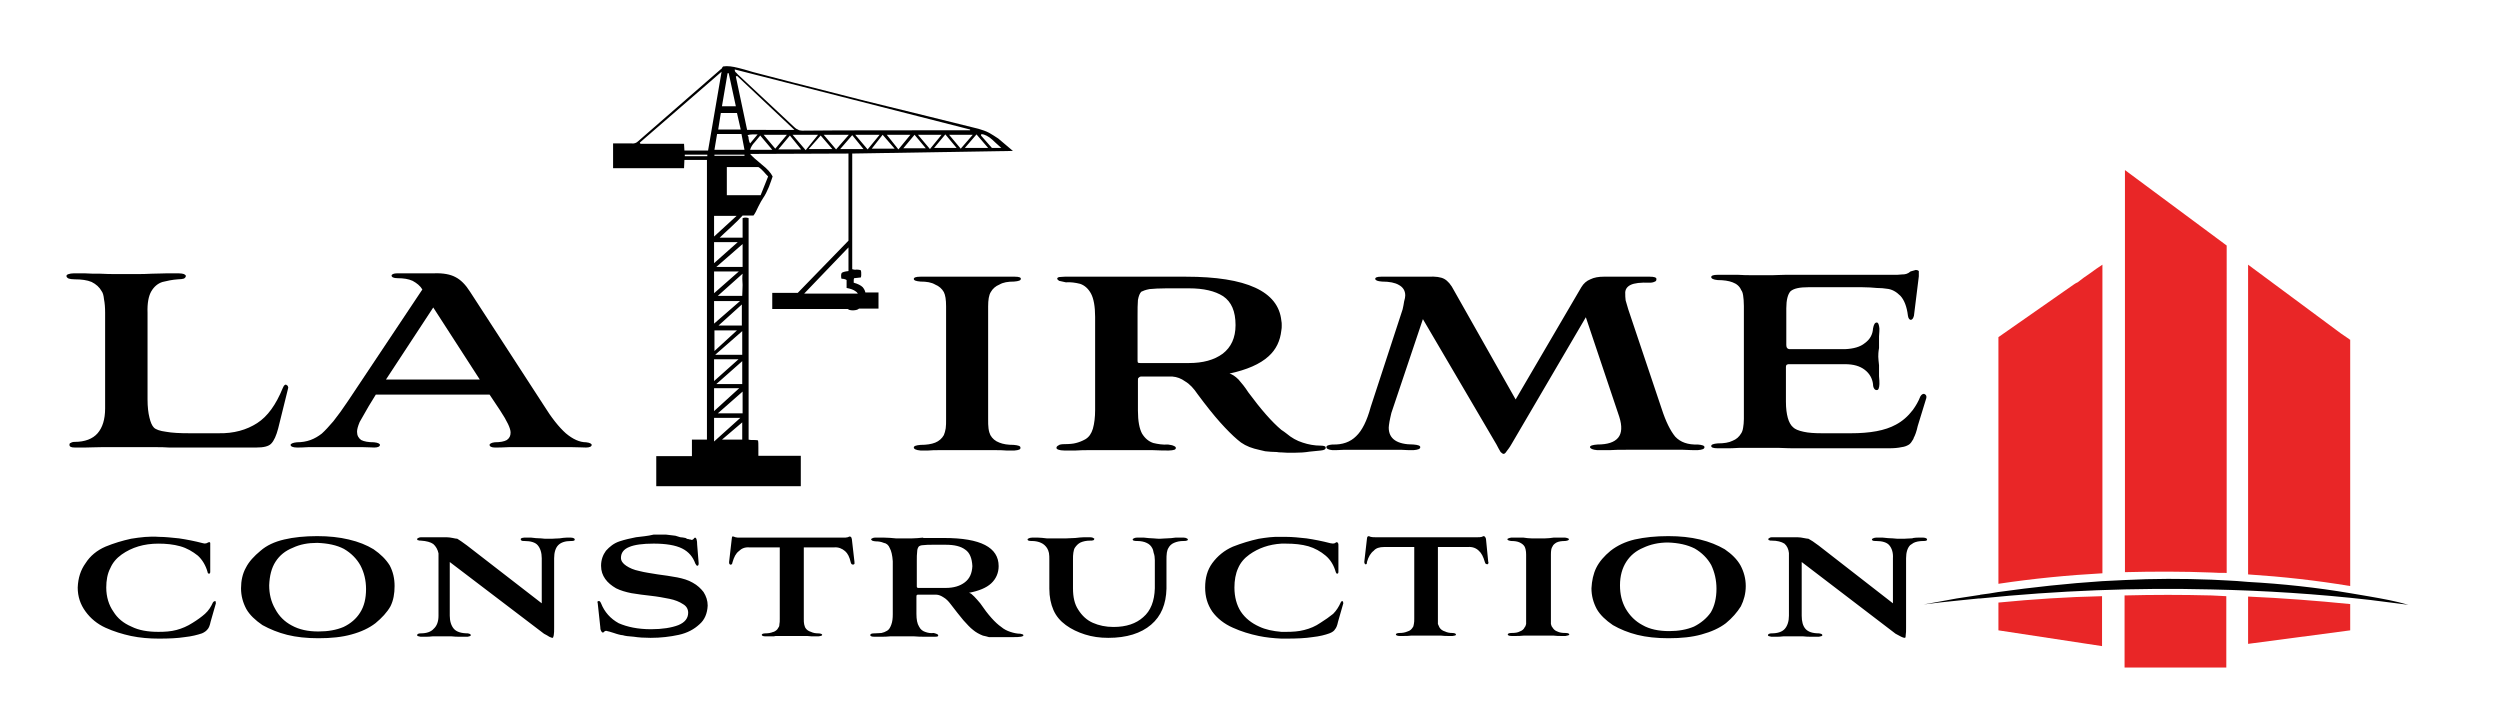
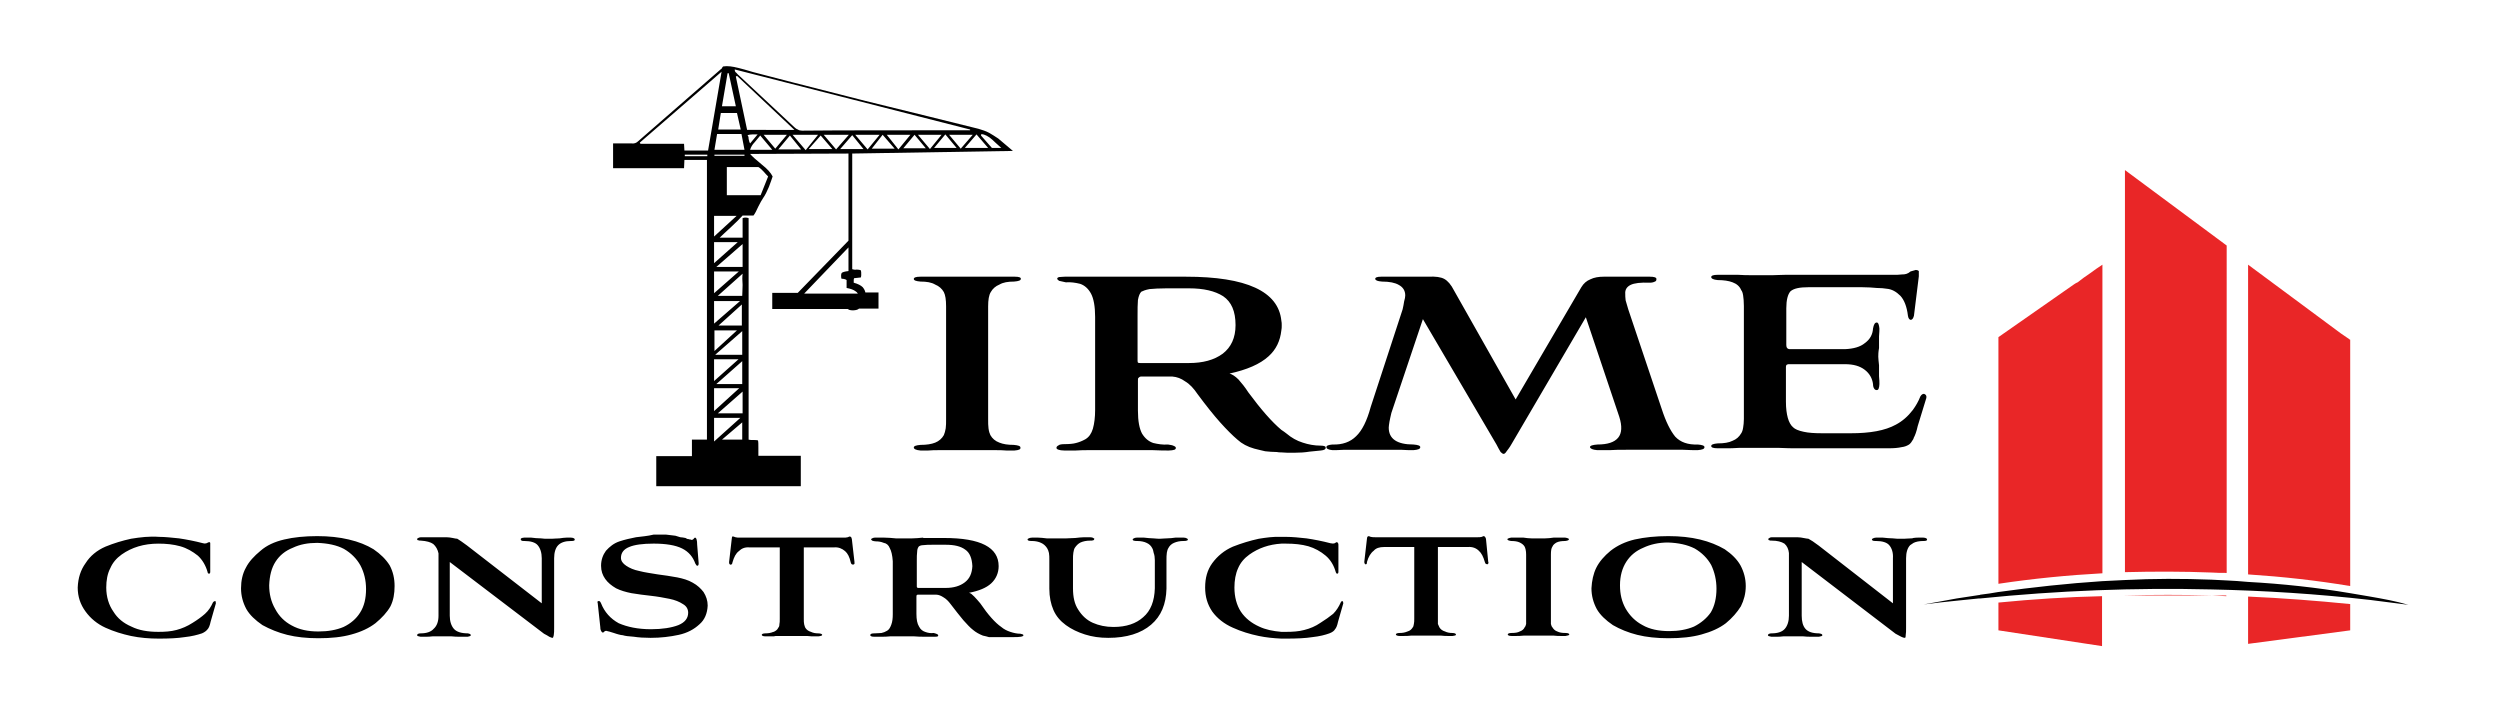
<svg xmlns="http://www.w3.org/2000/svg" version="1.1" id="Capa_1" x="0px" y="0px" viewBox="0 0 665.9 193.5" style="enable-background:new 0 0 665.9 193.5;" xml:space="preserve">
  <style type="text/css">
	.st0{fill:#E92627;}
</style>
  <path d="M115.4,144.9c0.7,0.6,1.2,1.5,1.4,2.5V164c0,1.5-0.4,2.7-1.3,3.5c-0.7,0.8-1.9,1.2-3.4,1.2c-0.7,0-1,0.2-1,0.5  c0,0.2,0.3,0.3,0.9,0.4c0.3,0,0.8,0,1.3,0c0.6,0,1.2,0,1.9-0.1h3.1c0.6,0,1.2,0,2,0c0.7,0.1,1.5,0.1,2.3,0.1c0.8,0,1.5,0,2,0  c0.5-0.1,0.8-0.2,0.8-0.4c0-0.3-0.3-0.4-0.8-0.5c-1.7,0-3-0.4-3.7-1.2c-0.7-0.8-1.1-2-1.1-3.5v-14.3l25.1,19.1  c0.6,0.3,1.1,0.6,1.4,0.8c0.4,0.2,0.7,0.3,0.9,0.3c0.1,0,0.2-0.2,0.3-0.7c0.1-0.5,0.1-1.2,0.1-2.1v-18.4c0-1.6,0.4-2.8,1.1-3.5  c0.7-0.7,1.8-1.1,3.4-1.1c0.4,0,0.6,0,0.8-0.1c0.1,0,0.2-0.2,0.2-0.4c0,0-0.1-0.1-0.2-0.2c-0.2-0.1-0.4-0.2-0.8-0.2  c-0.3,0-0.7,0-1.2,0c-0.5,0-1.2,0.1-1.9,0.2c-0.8,0-1.5,0.1-2,0.1s-0.9,0-1.3,0c-0.4,0-0.9,0-1.6-0.1c-0.9,0-1.8-0.1-2.6-0.2  c-0.9,0-1.6,0-1.9,0c-0.3,0-0.6,0.1-0.8,0.2c-0.1,0.1-0.1,0.2-0.1,0.2c0,0.2,0.1,0.4,0.3,0.4c0.1,0.1,0.3,0.1,0.7,0.1  c1.7,0,2.9,0.4,3.5,1.1c0.7,0.8,1.1,2,1.1,3.5v12l-19.9-15.4c-1.2-0.9-2.1-1.5-2.6-1.8c-0.3,0-0.7-0.1-1.2-0.2  c-0.5-0.1-1.1-0.2-1.7-0.2h-6.8c-0.3,0-0.5,0.1-0.7,0.2l-0.3,0.2c0,0.3,0.1,0.4,0.3,0.4c0.2,0.1,0.4,0.1,0.7,0.1  C113.6,144.1,114.7,144.4,115.4,144.9 M195,143c0,0.1-0.1,0.3-0.1,0.6l-0.7,6.1c0,0.2,0,0.4,0.1,0.5c0.1,0.1,0.1,0.2,0.2,0.2  c0.2,0,0.3,0,0.4-0.1c0.1-0.1,0.2-0.3,0.2-0.5c0.4-1.4,0.9-2.4,1.7-3c0.7-0.7,1.6-1.1,2.8-1h8.1v19c0,0.6,0,1.1-0.1,1.5  c0,0.4-0.1,0.7-0.3,0.9c-0.2,0.5-0.6,0.8-1.2,1.1c0,0-0.1,0-0.1,0c-0.7,0.3-1.4,0.4-2.1,0.4c-0.7,0-1,0.2-1,0.4c0,0.2,0.3,0.4,1,0.4  c0.3,0,0.6,0,1.1,0c0.3,0,0.7,0,1.1,0c0.3-0.1,0.6-0.1,0.9-0.1h8c0.8,0.1,1.4,0.1,1.8,0.1c0.5,0,0.9,0,1.2,0c0.7-0.1,1-0.2,1-0.4  c0-0.2-0.4-0.4-1.1-0.4c-0.6,0-1.3-0.1-1.9-0.4c-0.7-0.2-1.2-0.6-1.5-1.1c-0.1-0.2-0.2-0.5-0.3-0.9c-0.1-0.4-0.1-0.9-0.1-1.5v-19  h8.1c1.1-0.1,2.1,0.3,2.9,1c0.7,0.6,1.2,1.6,1.5,3c0.1,0.2,0.1,0.4,0.3,0.5c0.1,0,0.2,0.1,0.3,0.1c0.1,0,0.3-0.1,0.4-0.2  c0-0.1,0-0.3,0-0.5l-0.7-6.1c-0.1-0.3-0.1-0.5-0.3-0.6c-0.1-0.1-0.2-0.1-0.3-0.1c-0.1,0-0.2,0.1-0.5,0.2c-0.4,0.1-0.7,0.1-1.1,0.1  H197c-0.4,0-0.7,0-1.1-0.1c-0.3-0.1-0.5-0.2-0.6-0.2C195.2,142.8,195.1,142.9,195,143 M169.4,143.1c-1.5,0.3-2.9,0.6-4.4,1.1  c-1.5,0.5-2.6,1.4-3.6,2.5c-0.8,1.1-1.3,2.4-1.3,4c0,1.4,0.4,2.5,1.1,3.5c0.7,1,1.7,1.8,2.9,2.5c1.2,0.6,2.6,1,4.1,1.3  c1.7,0.3,3.5,0.5,5.2,0.7c1.8,0.2,3.4,0.5,4.9,0.8c1.5,0.3,2.7,0.8,3.6,1.4c0.9,0.5,1.4,1.3,1.4,2.3c0,1.5-0.9,2.6-2.6,3.3  c-1.8,0.7-4.3,1.1-7.3,1.1c-3.5,0-6.3-0.6-8.6-1.6c-2.2-1.2-3.8-3-4.7-5.3c-0.1-0.2-0.2-0.4-0.3-0.5l-0.2-0.1c-0.2,0-0.4,0-0.4,0.1  c-0.1,0.1-0.1,0.2,0,0.4l0.7,6.5c0,0.5,0.1,0.8,0.3,1.1c0.1,0.2,0.3,0.3,0.4,0.3c0.1,0,0.2-0.1,0.4-0.3c0.2-0.2,0.5-0.2,0.8-0.1  c0,0,0.1,0.1,0.4,0.1c0.3,0.1,0.7,0.2,1.3,0.4c0.5,0.2,1,0.3,1.3,0.4c0.4,0.1,0.8,0.2,1.1,0.2c0.6,0.2,1.5,0.3,2.9,0.4  c1.3,0.2,2.8,0.3,4.5,0.3c2.7,0,5.2-0.3,7.5-0.8c2.3-0.5,4.1-1.5,5.5-2.8c1.4-1.2,2.1-2.9,2.2-5c0-1.3-0.4-2.5-1.1-3.6  c-0.7-0.9-1.6-1.8-2.9-2.5c-1.2-0.7-2.6-1.1-4.1-1.4c-1.7-0.3-3.5-0.6-5.2-0.8c-1.7-0.3-3.4-0.5-4.9-0.9c-1.5-0.3-2.6-0.8-3.5-1.4  c-0.9-0.6-1.4-1.3-1.4-2.1c0-1.3,0.7-2.3,2.2-2.9c1.4-0.6,3.6-0.9,6.5-0.9c3.2,0,5.8,0.4,7.6,1.3c1.8,0.9,2.9,2.3,3.5,4  c0.2,0.4,0.4,0.6,0.5,0.6c0.3,0,0.4-0.2,0.4-0.7l-0.4-4.9c0-1.2-0.2-1.9-0.6-1.9c-0.1,0.1-0.3,0.2-0.4,0.4c-0.2,0.2-0.5,0.3-0.8,0.1  c-0.1,0-0.3,0-0.5-0.1c-0.3,0-0.5-0.1-0.8-0.3c-0.6-0.1-1-0.2-1.4-0.2c-0.3-0.1-0.7-0.2-1.3-0.4c-0.8-0.1-1.7-0.2-2.5-0.3  c-0.9,0-2,0-3.3,0C172.5,142.8,170.9,142.9,169.4,143.1 M75.7,143.7c-2.6,0.6-4.7,1.6-6.3,3c-1.7,1.4-3.1,2.9-3.9,4.5  c-0.9,1.6-1.3,3.5-1.3,5.5c0,2,0.5,3.8,1.4,5.5c0.9,1.6,2.4,3,4.3,4.3c2,1.1,4.2,2,6.6,2.6c2.4,0.6,5.2,0.9,8.3,0.9  c3.4,0,6.3-0.3,8.8-1c2.6-0.7,4.7-1.7,6.4-3c1.7-1.4,3.1-2.9,4-4.5c0.8-1.6,1.1-3.4,1.1-5.4s-0.4-3.8-1.3-5.5c-1-1.6-2.4-3-4.3-4.3  c-1.8-1.1-4-2-6.6-2.6c-2.5-0.6-5.3-0.9-8.4-0.9C81.2,142.8,78.2,143.1,75.7,143.7 M71.7,155.9c0.1-2.5,0.6-4.6,1.7-6.3  c1.1-1.7,2.6-2.9,4.6-3.7c1.9-0.9,4-1.3,6.5-1.3c2.8,0.1,5.2,0.6,7.1,1.6c1.9,1.1,3.4,2.6,4.4,4.4c1,1.9,1.5,4,1.5,6.3  c0,2.5-0.5,4.6-1.6,6.3c-1,1.6-2.5,2.9-4.4,3.8c-1.9,0.8-4.1,1.2-6.7,1.2c-2.8,0-5.1-0.5-7.1-1.6c-1.9-1-3.4-2.5-4.4-4.4  C72.2,160.3,71.7,158.2,71.7,155.9 M34.9,143.5c-2.3,0.5-4.6,1.2-6.8,2.1c-2.3,1-4.1,2.5-5.3,4.4c-1.3,1.8-2,3.9-2.1,6.5  c0,2.4,0.7,4.5,2.1,6.4c1.3,1.8,3.1,3.3,5.3,4.3c2.2,1,4.5,1.7,6.8,2.2c2.4,0.5,4.9,0.7,7.4,0.7c2.7,0,5-0.1,6.9-0.4  c1.9-0.2,3.4-0.6,4.6-1c0.7-0.3,1.2-0.7,1.5-1.1c0.3-0.3,0.6-1,0.8-2l1.4-4.9c0-0.3-0.1-0.5-0.1-0.6c-0.3,0-0.5,0.1-0.7,0.4  c-0.5,1.1-1.1,2.1-2.1,3c-0.9,0.8-2,1.6-3.3,2.4c-1.4,0.9-2.8,1.5-4.3,1.9c-1.5,0.4-3.1,0.5-4.8,0.5c-2.8,0-5.2-0.4-7.2-1.4  c-2.1-0.9-3.7-2.2-4.8-4c-1.2-1.7-1.9-3.9-1.9-6.4c0-1.9,0.3-3.7,1.1-5.2c0.6-1.4,1.6-2.6,3-3.6c2.7-1.9,5.9-2.9,9.8-2.9  c2.1,0,4,0.2,5.8,0.7c1.8,0.5,3.3,1.4,4.7,2.5c1.2,1.1,2.1,2.6,2.6,4.4c0,0.3,0.2,0.4,0.4,0.4c0.2,0,0.3-0.2,0.3-0.5v-7  c0-0.3,0-0.5,0-0.6c0-0.2-0.1-0.3-0.3-0.3c-0.1,0-0.3,0.1-0.7,0.3c-0.3,0.1-0.6,0.1-0.9,0c-2.3-0.6-4.4-1-6.4-1.3  c-2-0.2-3.7-0.4-5.3-0.4C39.8,142.8,37.4,143.1,34.9,143.5 M435.4,143.7c-2.5,0.6-4.6,1.6-6.4,3c-1.7,1.4-3,2.9-3.8,4.5  c-0.8,1.6-1.2,3.5-1.3,5.5c0,2,0.5,3.8,1.4,5.5c0.9,1.6,2.4,3,4.3,4.3c1.9,1.1,4.1,2,6.5,2.6s5.2,0.9,8.3,0.9c3.4,0,6.3-0.3,8.8-1  c2.6-0.7,4.8-1.7,6.5-3c1.7-1.4,3-2.9,4-4.5c0.8-1.6,1.3-3.4,1.3-5.4s-0.5-3.8-1.4-5.5c-0.9-1.6-2.3-3-4.2-4.3  c-1.9-1.1-4.1-2-6.6-2.6c-2.5-0.6-5.3-0.9-8.4-0.9C441,142.8,438.1,143.1,435.4,143.7 M444.3,144.5c2.8,0.1,5.1,0.6,7.1,1.6  c1.9,1.1,3.4,2.6,4.4,4.4c0.9,1.9,1.4,4,1.4,6.3c0,2.5-0.5,4.6-1.5,6.3c-1.1,1.6-2.7,2.9-4.5,3.8c-1.9,0.8-4.1,1.2-6.6,1.2  c-2.8,0-5.2-0.5-7.1-1.6c-1.9-1-3.4-2.5-4.5-4.4c-1-1.8-1.5-3.8-1.5-6.2c0-2.5,0.6-4.6,1.7-6.3c1.1-1.7,2.6-2.9,4.5-3.7  C439.6,145,441.8,144.5,444.3,144.5 M409.6,143.4c-0.4,0-0.9,0-1.4,0c-0.1,0-0.2,0-0.3,0c-0.7,0-1.4-0.1-2.1-0.2h-3.3  c-0.6,0.1-1,0.3-1,0.4c0,0.3,0.4,0.4,1,0.5c0.9,0,1.7,0.1,2.3,0.4c0.6,0.3,1,0.6,1.3,1.1c0.2,0.4,0.4,1.1,0.4,2.1v17  c0,0.6,0,1.1,0,1.5c-0.1,0.4-0.2,0.7-0.4,0.9c-0.2,0.5-0.7,0.9-1.3,1.1c-0.5,0.3-1.3,0.4-2.2,0.4c-0.7,0-1,0.2-1,0.4  c0,0.2,0.3,0.4,1,0.4c0.3,0,0.8,0,1.3,0c0.5,0,1.1,0,2-0.1h7.9c0.8,0.1,1.4,0.1,1.9,0.1c0.5,0,0.9,0,1.3,0c0.6-0.1,1-0.2,1-0.4  c0-0.2-0.3-0.4-1-0.4c-0.9,0-1.6-0.1-2.2-0.4c-0.6-0.2-1-0.6-1.3-1.1c-0.2-0.2-0.3-0.5-0.4-0.9c0-0.4,0-0.9,0-1.5v-17  c0-1,0.1-1.7,0.4-2.1c0.2-0.5,0.6-0.8,1.1-1.1c0.6-0.3,1.4-0.4,2.3-0.4c0.7-0.1,1-0.2,1-0.5c0-0.1-0.3-0.3-1-0.4h-3.1  c-0.7,0.1-1.5,0.2-2.2,0.2C410.8,143.4,410.2,143.4,409.6,143.4 M484.4,145.3c-1.2-0.9-2.1-1.5-2.7-1.8c-0.3,0-0.7-0.1-1.3-0.2  c-0.5-0.1-1-0.2-1.7-0.2h-6.8c-0.3,0-0.5,0.1-0.6,0.2l-0.3,0.2c0,0.3,0.1,0.4,0.3,0.4c0.1,0.1,0.3,0.1,0.6,0.1  c1.5,0,2.6,0.3,3.4,0.8c0.7,0.6,1.1,1.5,1.2,2.5V164c0,1.5-0.4,2.7-1.1,3.5s-1.9,1.2-3.5,1.2c-0.6,0-1,0.2-1,0.5  c0,0.2,0.3,0.3,0.9,0.4c0.3,0,0.8,0,1.4,0c0.5,0,1.1,0,1.8-0.1h3.3c0.5,0,1.1,0,2,0c0.7,0.1,1.5,0.1,2.3,0.1c0.8,0,1.4,0,1.9,0  c0.6-0.1,0.9-0.2,0.9-0.4c0-0.3-0.3-0.4-0.9-0.5c-1.7,0-2.9-0.4-3.6-1.2c-0.7-0.8-1-2-1-3.5v-14.3l25,19.1c0.6,0.3,1.1,0.6,1.5,0.8  c0.4,0.2,0.7,0.3,1,0.3c0.1,0,0.2-0.2,0.2-0.7c0.1-0.5,0.1-1.2,0.1-2.1v-18.4c0-1.6,0.4-2.8,1.1-3.5c0.3-0.2,0.6-0.4,0.9-0.6  c0.6-0.3,1.5-0.5,2.6-0.5c0.3,0,0.6,0,0.8-0.1c0.1,0,0.2-0.2,0.2-0.4c0,0-0.1-0.1-0.2-0.2c-0.2-0.1-0.4-0.2-0.8-0.2  c-0.3,0-0.7,0-1.3,0c-0.4,0-0.8,0-1.4,0.1c-0.2,0.1-0.3,0.1-0.5,0.1c-0.7,0-1.4,0.1-1.9,0.1c-0.6,0-1,0-1.4,0c-0.3,0-0.8,0-1.6-0.1  c-0.8,0-1.7-0.1-2.7-0.2c-0.8,0-1.4,0-1.8,0c-0.3,0-0.6,0.1-0.8,0.2c-0.2,0.1-0.3,0.2-0.3,0.2c0,0.2,0.1,0.4,0.3,0.4  c0.1,0.1,0.4,0.1,0.8,0.1c1.7,0,2.9,0.4,3.5,1.1c0.7,0.8,1.1,2,1,3.5v12L484.4,145.3 M506.6,73.1c-0.7,0.1-1.5,0.1-2.3,0.1h-28.8  c-1.3,0-2.4,0.1-3.3,0.1c-0.9,0-1.6,0-2.1,0c-1,0-2.1,0-3.3,0c-1.3,0-2.5,0-3.8-0.1h-5.5c-1.1,0-1.7,0.2-1.7,0.6  c0,0.4,0.6,0.7,1.7,0.8c1.6,0,3,0.2,4,0.6c1.1,0.4,1.9,1.1,2.3,2.1c0.2,0.2,0.4,0.7,0.5,1.4c0.1,0.7,0.2,1.6,0.2,2.8v30.1  c0,0.9-0.1,1.7-0.2,2.3c-0.1,0.7-0.3,1.2-0.5,1.5c-0.6,1-1.3,1.6-2.3,2c-1,0.5-2.3,0.7-4,0.7c-1.1,0.1-1.7,0.3-1.7,0.7  c0,0.4,0.6,0.6,1.7,0.6c0.5,0,1.2,0,2.2,0s2.1,0,3.4-0.1h7c1,0,2.3,0,3.9,0c1.7,0.1,3.4,0.1,5,0.1s3,0,3.8,0h20.4  c1.3,0,2.4-0.1,3.3-0.3c0.9-0.1,1.5-0.4,2-0.7c0.4-0.3,0.7-0.7,1.1-1.4c0.1-0.1,0.1-0.2,0.1-0.3c0.4-0.7,0.8-1.8,1.1-3.2l2.3-7.5  c0.1-0.6-0.1-0.9-0.6-1.1c-0.4,0-0.7,0.2-1,0.7c-0.5,1.3-1.2,2.5-2,3.6c-1.3,1.7-2.8,3-4.5,3.9c-2.9,1.6-6.9,2.3-12,2.3h-7.6  c-2,0-3.7-0.1-5-0.4c-1.4-0.3-2.3-0.7-2.8-1.2c-0.6-0.5-1.1-1.4-1.4-2.5c-0.3-1.1-0.5-2.5-0.5-4.3v-9.2c0-0.4,0.1-0.6,0.3-0.7  c0.2-0.1,0.4-0.1,0.8-0.1h14.6c2.3,0,4,0.5,5.3,1.5c1.3,1,2,2.3,2.2,3.8c0,0.5,0.1,0.9,0.3,1.2c0.2,0.3,0.4,0.4,0.7,0.4  c0.2,0,0.4-0.1,0.5-0.4c0.1-0.3,0.2-0.7,0.2-1.2c0-0.5,0-1.2-0.1-2.1c0-1,0-2,0-2.9c-0.1-1-0.2-1.8-0.2-2.3c0-0.5,0-1.2,0.2-2.3  c0-1,0-2.1,0-3.1c0.1-1.1,0.1-1.8,0.1-2.1c-0.1-1-0.3-1.6-0.7-1.6c-0.5,0-0.8,0.5-1,1.6c-0.1,1.6-0.8,2.9-2.2,3.9  c-1.2,1-3,1.5-5.3,1.6h-14.6c-0.7,0-1-0.4-1-1.1v-9.8c0-2.2,0.4-3.7,1.1-4.5c0.9-0.8,2.5-1.1,4.8-1.1h14.3c1.5,0,2.8,0.1,3.9,0.2  c1.1,0,2,0.1,2.6,0.2c1.4,0.1,2.6,0.8,3.7,1.9c1,1.1,1.7,2.8,2,5.3c0.1,0.7,0.4,1.1,0.8,1.1c0.4-0.1,0.6-0.4,0.8-1.1l1.3-10.5  c0-0.5,0-1,0-1.4c-0.2-0.2-0.5-0.3-0.8-0.3l-1.4,0.4C508.1,73,507.4,73.1,506.6,73.1 M278.8,143.4c-0.9-0.1-1.7-0.2-2.3-0.2  c-0.6,0-1.2,0-1.6,0c-0.4,0-0.7,0.1-0.9,0.2c-0.2,0.1-0.3,0.2-0.3,0.2c0,0.2,0.1,0.4,0.3,0.4c0.2,0.1,0.4,0.1,0.9,0.1  c0.9,0,1.8,0.2,2.4,0.5c0.7,0.3,1.2,0.8,1.6,1.4c0.2,0.3,0.4,0.8,0.5,1.3c0.1,0.5,0.1,1.2,0.1,1.9v7.6c0,2.2,0.4,4.1,1.1,5.7  c0.7,1.6,1.8,2.9,3.3,4c1.5,1.1,3.2,1.9,5.1,2.5c1.9,0.6,3.9,0.9,6.2,0.9c4.9,0,8.7-1.2,11.4-3.5c2.7-2.3,4-5.5,4.1-9.6v-7.5  c0-0.8,0-1.5,0.1-2.1c0.1-0.5,0.2-0.9,0.4-1.2c0.3-0.6,0.8-1.1,1.5-1.4c0.7-0.3,1.5-0.5,2.5-0.5c0.4,0,0.7,0,0.9-0.1  c0.2,0,0.3-0.2,0.3-0.4c0,0-0.1-0.1-0.3-0.2c-0.2-0.1-0.4-0.2-0.8-0.2c-0.6,0-1.3,0-2.2,0c-0.8,0.1-1.5,0.2-2.3,0.2  c-0.7,0-1.3,0.1-1.8,0.1c-0.3,0-0.9,0-1.8-0.1c-0.7,0-1.5-0.1-2.5-0.2c-0.8,0-1.5,0-1.9,0c-0.4,0-0.6,0.1-0.8,0.2  c-0.2,0.1-0.3,0.2-0.3,0.2c0,0.2,0.1,0.4,0.3,0.4c0.2,0.1,0.5,0.1,0.9,0.1c1,0,1.9,0.2,2.5,0.5c0.7,0.3,1.2,0.8,1.5,1.4  c0.2,0.3,0.3,0.8,0.4,1.3c0.2,0.5,0.3,1.2,0.3,1.9v7.5c-0.1,3.4-1.1,6-3.1,7.7c-1.9,1.7-4.5,2.6-7.9,2.6c-2.1,0-3.9-0.4-5.5-1.1  c-1.6-0.7-2.9-1.9-3.9-3.5c-1-1.5-1.4-3.4-1.4-5.7v-7.6c0-0.7,0-1.4,0.1-1.9c0.1-0.6,0.2-1,0.4-1.3c0.4-0.6,0.9-1.1,1.5-1.4  c0.7-0.3,1.5-0.5,2.6-0.5c0.4,0,0.6,0,0.8-0.1c0.2,0,0.2-0.2,0.3-0.4c0,0-0.1-0.1-0.3-0.2c-0.1-0.1-0.4-0.2-0.8-0.2  c-0.4,0-0.9,0-1.6,0c-0.7,0-1.5,0.1-2.4,0.2c-0.8,0-1.6,0.1-2.3,0.1c-0.6,0-1.2,0-1.7,0c-0.4,0-0.9,0-1.5,0  C280.4,143.4,279.7,143.4,278.8,143.4 M245.9,143.2c-1.1,0.1-2.1,0.2-2.9,0.2c-0.7,0-1.3,0-1.8,0c-0.7,0-1.6,0-2.6,0  c-1.1-0.1-2.1-0.2-3.1-0.2c-1,0-1.9,0-2.5,0c-0.3,0-0.5,0.1-0.7,0.2c-0.2,0.1-0.3,0.2-0.3,0.2c0,0.1,0.1,0.2,0.3,0.4  c0.3,0.1,0.6,0.2,1,0.2c0.7,0,1.4,0.1,2.1,0.4c0.7,0.1,1.3,0.6,1.6,1.4c0.4,0.7,0.7,1.9,0.8,3.5v14.1c0,1.1-0.1,2-0.4,2.8  c-0.3,0.8-0.6,1.3-1.1,1.6c-0.5,0.3-1,0.5-1.5,0.6c-0.4,0-1,0.1-1.8,0.1c-0.4,0-0.6,0-0.9,0.1c-0.2,0.1-0.3,0.2-0.3,0.4  c0,0.1,0.1,0.2,0.3,0.3c0.2,0.1,0.5,0.1,0.9,0.1c0.5,0,1.1,0,1.8,0c0.7,0,1.4,0,2.3-0.1h4c0.6,0,1.4,0,2.4,0c0.9,0.1,1.9,0.1,3,0.1  c1,0,1.8,0,2.4,0c0.4,0,0.7,0,0.9-0.1c0.1-0.1,0.1-0.2,0.1-0.3s-0.1-0.2-0.3-0.3c-0.2-0.1-0.5-0.2-0.9-0.3c-0.8,0.1-1.5,0-2.3-0.3  c-0.6-0.2-1.2-0.6-1.6-1.4c-0.5-0.8-0.7-1.9-0.7-3.4v-4.5c0-0.3,0-0.4,0.1-0.5c0.1-0.1,0.2-0.1,0.3-0.1h4.9c0.6,0,1.3,0.3,1.9,0.7  c0.7,0.4,1.3,1,1.9,1.8c1.3,1.7,2.4,3.1,3.4,4.3c1,1.1,1.8,2,2.6,2.6c0.7,0.6,1.6,1.1,2.6,1.5c0.6,0.1,1.2,0.3,1.6,0.4  c0.5,0,1.1,0,1.9,0c0.6,0,1.4,0,2.5,0c0.8,0,1.6,0,2.3,0c0.6,0,1.2,0,1.8-0.1c0.5-0.1,0.7-0.2,0.7-0.4c0-0.2-0.3-0.3-0.8-0.4  c-0.9,0-1.8-0.2-2.7-0.5c-0.9-0.3-1.7-0.7-2.4-1.3c-1.6-1.1-3.5-3.2-5.6-6.3c-0.6-0.7-1.1-1.3-1.6-1.8c-0.5-0.5-0.9-0.9-1.4-1  c2.6-0.5,4.6-1.3,5.9-2.5c1.3-1.2,2-2.8,2-4.6c0-5-4.8-7.5-14.5-7.5H245.9 M244.7,145.6c0.2-0.2,0.6-0.4,1.3-0.4  c0.6-0.1,1.5-0.1,2.5-0.1h3.4c2.3,0,4,0.4,5.2,1.3c1.2,0.8,1.8,2.3,1.9,4.4c-0.1,1.9-0.7,3.3-2,4.3c-1.3,1-3,1.5-5.1,1.5h-7.3  c-0.1,0-0.2,0-0.3-0.1c-0.1-0.1-0.1-0.2-0.1-0.3v-6.8c0-1,0-1.8,0.1-2.5C244.3,146.3,244.5,145.9,244.7,145.6 M270.1,75  c1.2-0.1,1.8-0.3,1.8-0.7c0.1-0.4-0.5-0.6-1.6-0.6h-5.5c-1.3,0-2.6,0-3.8,0c-1.2,0-2.3,0-3.3,0c-1,0-2.1,0-3.3,0c-1.2,0-2.5,0-3.8,0  h-5.4c-1.2,0-1.8,0.2-1.8,0.6s0.6,0.6,1.8,0.7c1.6,0,2.9,0.2,3.9,0.8c1,0.4,1.8,1.1,2.3,2c0.4,0.8,0.6,2,0.6,3.8v30  c0,1,0,1.8-0.1,2.5c-0.1,0.7-0.3,1.3-0.5,1.8c-0.5,0.9-1.3,1.6-2.3,2c-1,0.4-2.3,0.6-3.9,0.6c-1.2,0.1-1.8,0.3-1.8,0.7  c0,0.4,0.6,0.7,1.8,0.8c0.5,0,1.1,0,2,0c0.9-0.1,2-0.1,3.4-0.1h14.1c1.3,0,2.5,0,3.4,0.1c0.9,0,1.6,0,2.1,0c1.2-0.1,1.7-0.3,1.6-0.8  c0-0.4-0.6-0.6-1.8-0.7c-1.6,0-2.8-0.2-3.8-0.6c-1.1-0.4-1.9-1.1-2.4-2c-0.2-0.4-0.4-1-0.5-1.8c-0.1-0.7-0.1-1.5-0.1-2.5v-30  c0-1.7,0.2-3,0.7-3.8c0.5-0.9,1.3-1.6,2.3-2C267.2,75.2,268.5,75,270.1,75 M368.7,145.7h8v19c0,0.6,0,1.1-0.1,1.5  c-0.1,0.4-0.1,0.7-0.3,0.9c-0.3,0.5-0.7,0.9-1.4,1.1c-0.7,0.3-1.4,0.4-2.1,0.4c-0.7,0-1,0.2-1,0.4c0,0.2,0.4,0.4,1,0.4  c0.3,0,0.6,0,1.1,0c0.6,0,1.2,0,2-0.1h7.9c0.8,0.1,1.4,0.1,1.9,0.1c0.5,0,0.9,0,1.2,0c0.7-0.1,1-0.2,0.9-0.4c0-0.2-0.3-0.4-1-0.4  c-0.6,0-1.3-0.1-1.9-0.4c-0.7-0.2-1.2-0.6-1.5-1.1c-0.1-0.2-0.2-0.5-0.4-0.9c0-0.4,0-0.9,0-1.5v-19h8c1.2-0.1,2.2,0.3,2.9,1  c0.7,0.6,1.2,1.6,1.6,3c0.1,0.2,0.1,0.4,0.3,0.5c0.1,0,0.2,0.1,0.3,0.1c0.2,0,0.3-0.1,0.3-0.2c0.1-0.1,0.1-0.3,0-0.5l-0.6-6.1  c-0.1-0.3-0.2-0.5-0.4-0.6c0-0.1-0.1-0.1-0.2-0.1c-0.1,0-0.3,0.1-0.5,0.2c-0.4,0.1-0.7,0.1-1.1,0.1h-27.3c-0.4,0-0.8,0-1.2-0.1  c-0.3-0.1-0.5-0.2-0.5-0.2c-0.1,0-0.2,0.1-0.3,0.1c-0.1,0.1-0.2,0.3-0.2,0.6l-0.7,6.1c0,0.2,0,0.4,0.1,0.5c0.1,0.1,0.1,0.2,0.1,0.2  c0.2,0,0.4,0,0.4-0.1c0.1-0.1,0.1-0.3,0.1-0.5c0.4-1.4,1-2.4,1.8-3C366.5,146,367.4,145.7,368.7,145.7 M335.3,143.5  c-2.3,0.5-4.6,1.2-6.9,2.1c-2.3,1-4.1,2.5-5.5,4.4c-1.3,1.8-1.9,3.9-1.9,6.5c0,2.4,0.6,4.5,1.9,6.4c1.3,1.8,3.2,3.3,5.5,4.3  c2.2,1,4.5,1.7,6.9,2.2c1.9,0.4,3.9,0.6,6,0.7c0.4,0,0.9,0,1.3,0c2.8,0,5.1-0.1,7-0.4c1.9-0.2,3.4-0.6,4.5-1  c0.8-0.3,1.3-0.7,1.5-1.1c0.3-0.3,0.6-1,0.8-2l1.4-4.9c0-0.3-0.1-0.5-0.2-0.6c-0.2,0-0.4,0.1-0.5,0.4c-0.5,1.1-1.1,2.1-2,3  c-1,0.8-2.1,1.6-3.4,2.4c-1.3,0.9-2.7,1.5-4.3,1.9c-1.5,0.4-3.1,0.5-4.8,0.5c-0.4,0-0.8,0-1.3,0c-2.3-0.2-4.2-0.6-5.9-1.4  c-2-0.9-3.7-2.2-4.9-4c-1.1-1.7-1.7-3.9-1.7-6.4c0-1.9,0.3-3.7,1-5.2c0.6-1.4,1.6-2.6,3-3.6c2.4-1.7,5.2-2.7,8.5-2.9  c0.4,0,0.9,0,1.3,0c2.2,0,4.1,0.2,5.9,0.7c1.7,0.5,3.3,1.4,4.6,2.5c1.3,1.1,2.2,2.6,2.7,4.4c0.1,0.3,0.2,0.4,0.4,0.4  c0.2,0,0.3-0.2,0.3-0.5v-7c0-0.3,0-0.5-0.1-0.6c-0.1-0.2-0.2-0.3-0.3-0.3c-0.1,0-0.3,0.1-0.6,0.3c-0.3,0.1-0.7,0.1-1.1,0  c-2.3-0.6-4.4-1-6.4-1.3c-1.9-0.2-3.7-0.4-5.4-0.4c-0.4,0-0.8,0-1.3,0C339.2,142.9,337.2,143.2,335.3,143.5 M337.9,94.9  c2-1.8,3.1-4.1,3.4-6.9c0.1-0.4,0.1-0.9,0.1-1.3c0-0.5,0-0.9-0.1-1.3c-0.8-7.8-9.3-11.7-25.4-11.7h-9.6c-2,0-3.7,0-5.1,0  c-1.4,0-2.5,0-3.3,0c-1.2,0-2.7,0-4.5,0c-1.8,0-3.7,0-5.5,0c-1.8,0-3.2,0-4.3,0c-0.6,0-1.1,0.1-1.5,0.1c-0.4,0.1-0.5,0.3-0.5,0.4  c0,0.2,0.2,0.4,0.5,0.6c0.4,0.1,1,0.2,1.8,0.4c1.3-0.1,2.6,0.1,3.8,0.4c1.2,0.4,2.2,1.3,2.9,2.6s1.1,3.4,1.1,6.2v24.8  c0,1.9-0.2,3.6-0.6,5c-0.4,1.3-1,2.2-2,2.8c-0.9,0.5-1.7,0.8-2.5,1c-0.7,0.2-1.8,0.3-3,0.3c-0.8,0-1.4,0.1-1.6,0.3  c-0.4,0.2-0.6,0.4-0.6,0.7c0,0.2,0.2,0.4,0.6,0.5c0.3,0.1,0.8,0.2,1.5,0.2c0.8,0,1.9,0,3,0c1.2-0.1,2.5-0.1,4.1-0.1h7  c0.9,0,2.3,0,4.1,0c1.8,0,3.5,0,5.3,0c1.9,0.1,3.3,0.1,4.3,0.1c0.7,0,1.1-0.1,1.5-0.2c0.3-0.1,0.4-0.3,0.4-0.5  c0-0.2-0.2-0.4-0.5-0.5c-0.3-0.2-0.9-0.3-1.6-0.4c-1.4,0.1-2.6-0.1-3.9-0.4c-1.2-0.4-2.2-1.2-3-2.5c-0.7-1.3-1.1-3.3-1.1-6.1v-7.9  c0-0.4,0-0.7,0.1-0.8c0.2-0.2,0.4-0.4,0.7-0.4h8.4c1.2,0.1,2.3,0.5,3.4,1.3c1.2,0.7,2.3,1.9,3.3,3.4c2.3,3.1,4.3,5.6,6,7.5  c1.7,1.9,3.3,3.5,4.6,4.6c1.2,1.1,2.7,1.9,4.5,2.4c1.1,0.3,2.1,0.5,2.9,0.7c1,0.1,2,0.2,3.1,0.2c0.4,0.1,0.8,0.1,1.2,0.1  c0.9,0.1,2,0.1,3.3,0.1c1.6,0,3-0.1,4.2-0.3c1.2-0.1,2.2-0.2,3-0.3c0.9-0.1,1.3-0.3,1.3-0.7c0.1-0.4-0.4-0.6-1.3-0.6  c-1.7,0-3.3-0.3-4.8-0.8c-1.6-0.5-3-1.3-4.3-2.4c-0.4-0.3-0.9-0.7-1.4-1c-2.5-2.1-5.4-5.4-8.8-10c-0.9-1.4-1.8-2.5-2.6-3.4  c-0.9-0.9-1.7-1.4-2.4-1.6C332.1,98.5,335.6,97,337.9,94.9 M325.8,78.9c2.2,1.5,3.3,4,3.3,7.7c0,3.4-1.2,5.9-3.4,7.6  c-2.3,1.7-5.3,2.5-9,2.5h-12.9c-0.3,0-0.5,0-0.7-0.1c-0.1-0.2-0.1-0.4-0.1-0.7V84.2c0-1.8,0-3.2,0.1-4.3c0.2-1.1,0.5-1.8,0.9-2.2  c0.4-0.2,1.1-0.5,2.2-0.7c1.1-0.1,2.6-0.2,4.5-0.2h6C320.6,76.8,323.6,77.5,325.8,78.9 M367.9,73.7c-1.1,0-1.6,0.2-1.6,0.6  c0.1,0.4,0.6,0.6,1.8,0.7c2,0,3.5,0.3,4.5,0.9c1.1,0.6,1.7,1.5,1.7,2.8c0,0.4-0.1,0.9-0.3,1.6c-0.1,0.6-0.2,1.3-0.4,2.1l-8.5,26  c-1,3.7-2.3,6.3-3.9,7.8c-1.5,1.5-3.6,2.3-6.3,2.2c-1.1,0.1-1.6,0.3-1.6,0.7c0,0.4,0.5,0.7,1.6,0.8c0.7,0,1.7,0,3.2-0.1  c1.4,0,2.8,0,4.3,0c1.4,0,2.6,0,3.4,0c0.9,0,2,0,3.3,0c1.4,0,2.7,0,4,0c1.3,0.1,2.4,0.1,3.4,0.1c1.2-0.1,1.8-0.3,1.8-0.8  c0-0.4-0.6-0.6-1.8-0.7c-4.4,0-6.6-1.5-6.6-4.5c0-0.4,0.1-0.9,0.2-1.6c0.1-0.6,0.3-1.4,0.5-2.3l8.4-25l19.6,33.4  c0.4,0.8,0.8,1.5,1.1,2c0.3,0.3,0.6,0.5,0.8,0.5c0.2,0,0.5-0.2,0.8-0.7c0.3-0.4,0.8-1,1.3-1.9l19.8-33.8l8.9,26.5  c0.8,2.5,0.7,4.4-0.3,5.6c-1,1.2-2.8,1.8-5.5,1.8c-1.3,0.1-2,0.3-2,0.7c0.1,0.4,0.7,0.7,1.9,0.8c1,0,2.1,0,3.4,0  c1.3-0.1,2.7-0.1,4.3-0.1h6.6c0.8,0,2,0,3.6,0c1.6,0,3.3,0,5,0c1.6,0.1,2.9,0.1,3.9,0.1c1.2-0.1,1.8-0.3,1.8-0.8  c0-0.4-0.6-0.6-1.8-0.7c-2.6,0.1-4.6-0.6-6-2.1c-1.3-1.6-2.5-4-3.6-7.4l-8.9-26.5c-0.3-1-0.5-1.8-0.7-2.4c-0.1-0.7-0.1-1.3-0.1-1.7  c-0.1-1.1,0.4-1.9,1.4-2.4c1-0.5,2.7-0.7,5.1-0.6c0.6,0,1-0.1,1.4-0.3c0.3-0.1,0.4-0.3,0.4-0.7c0-0.4-0.6-0.6-1.8-0.6h-12.2  c-1.4,0-2.6,0.2-3.6,0.7c-1,0.4-1.8,1.1-2.4,2.1l-17.5,29.9l-16.4-29c-0.8-1.6-1.7-2.6-2.6-3.1c-0.9-0.5-2.3-0.7-4.3-0.6H367.9   M263.5,35.4c-0.9-0.5-1.9-0.8-2.9-1.1c-7.7-1.9-17.7-4.4-30-7.4c-16.2-4.1-26.2-6.7-30-7.7c-1.7-0.5-3-0.9-3.9-1.1  c-1.6-0.4-2.9-0.6-4.1-0.4c-0.2,0.2-0.3,0.4-0.4,0.6c-0.3,0.2-0.4,0.3-0.5,0.4c-4.8,4.2-12.1,10.5-21.7,18.9  c-0.5,0.5-1.1,0.7-1.8,0.6c-0.3,0-1.9,0-4.9,0v6.6h18.9l0.1-2.2h6v74.5h-4v4.4h-9.5v8h38.5v-8.1H202c0-0.5,0-1.2,0-2.1  c0-1,0-1.6-0.1-2c-0.3-0.1-0.7-0.1-1.3-0.1c-0.5,0-0.9,0-1.2-0.1v-59c-0.6-0.2-1.1-0.2-1.6,0v5.2h-6.1c0.6-0.6,1.6-1.5,3.1-2.9  c1.3-1.2,2.3-2.2,3-3h2.9c0.4-0.5,0.8-1.3,1.3-2.4c0.5-1,0.9-1.7,1.3-2.3c0.5-0.7,1-1.7,1.5-2.9c0.5-1.3,0.8-2.2,1-2.8  c-0.5-1-1.4-2-2.8-3.1c-1.6-1.3-2.7-2.3-3.2-2.9l26.2-0.1v23.2l-13.5,13.9h-6.8v4.3h20.1c0.3,0.2,0.5,0.3,0.7,0.3  c0.5,0.1,1.1,0.1,1.8-0.1c0.1-0.1,0.3-0.1,0.5-0.3h5.2v-4.3h-3.5c-0.1-0.5-0.3-0.9-0.7-1.4c-0.5-0.5-1.3-0.9-2.4-1.2  c0-0.2,0-0.4,0-0.6c0-0.2,0-0.4,0.1-0.6l1.8-0.2c0.1-0.3,0.1-0.5,0.1-0.8c0-0.5,0-0.8-0.1-1.1c-0.2-0.1-0.6-0.2-1.1-0.2  c-0.5,0.1-0.9,0-1.2-0.1V40.9l42.8-0.7l-3.9-3.3C265,36.3,264.2,35.8,263.5,35.4 M258.4,34.5v0.2h-1c-19.5,0-34.1,0-43.8,0.1  c-0.4,0-0.8-0.1-1.1-0.3c-0.3-0.1-0.6-0.3-0.9-0.6c-6.7-6.3-11.8-11-15.1-14.1c-0.2-0.2-0.3-0.4-0.5-0.5c-0.2-0.2-0.3-0.4-0.3-0.8  L258.4,34.5 M246.6,39.5h-6l3-3.6L246.6,39.5 M254.8,39.4h-6l3-3.6L254.8,39.4 M255.9,39.6l-3.1-3.7h6.3L255.9,39.6 M242.5,35.9  l-3.2,3.9l-3.1-3.9H242.5 M244.5,35.9h6.3l-3.1,3.8L244.5,35.9 M261.3,36.1l0.1-0.4c0.9,0.1,1.9,0.6,2.9,1.5  c0.5,0.5,1.3,1.2,2.4,2.2h-2.5L261.3,36.1 M260.1,35.8l3.1,3.6H257L260.1,35.8 M196,20.4l0.3-0.2l15.3,14.4H199L196,20.4   M193.8,19.5h0.3l1.9,8.8h-3.7L193.8,19.5 M170.6,38.3l-0.2-0.3l21.8-18.9l-3.6,21h-6.3l-0.1-1.8H170.6 M192,30.1h4.3l1,4.4h-6  L192,30.1 M191,35.7h6.5l0.8,4.2h-8L191,35.7 M182.4,41.6v-0.4h6v0.4H182.4 M190.3,41.5v-0.3h8v0.3H190.3 M211.1,35.9h6.8l-3.3,4.1  L211.1,35.9 M201,37.9c0.8-1,1.3-1.6,1.5-1.8l3.2,3.8h-5.9C200,39.2,200.4,38.5,201,37.9 M200.4,35.8c0.3,0,0.8,0,1.4,0l-2,2.4  c-0.2-0.3-0.3-0.7-0.4-1.2c0-0.5-0.1-0.8-0.3-1C199.5,35.9,199.9,35.8,200.4,35.8 M202,44.5c0.4,0.2,0.8,0.6,1.3,1.1  c0.6,0.7,1,1.1,1.3,1.4l-2,5h-9v-7.5H202 M210.4,36.1l3,3.7h-6.1L210.4,36.1 M203.4,35.9h6.2l-3.1,3.7L203.4,35.9 M219.4,35.9h6.7  l-3.4,3.9L219.4,35.9 M238.3,39.6h-6.1l2.9-3.7L238.3,39.6 M218.6,36.1l3.1,3.6h-6.3L218.6,36.1 M234.3,35.9l-3.2,3.9l-3.3-3.9  H234.3 M227,36l3,3.7h-6.2L227,36 M226,65.9v6.3c-1,0.1-1.6,0.3-1.8,0.5c-0.2,0.3-0.2,0.8-0.1,1.5c0.1,0,0.3,0.1,0.7,0.1  c0.2,0.1,0.5,0.1,0.7,0.3v2.1c1.1,0.2,1.9,0.5,2.4,0.9c0.2,0.1,0.4,0.3,0.6,0.6h-14.3L226,65.9 M190.2,57.5h6l-6,5.5V57.5   M190.2,72.3h6.6l-6.6,5.8V72.3 M190.2,64.5h6.3l-6.3,5.6V64.5 M190.8,71.1l7-6.1v6.1H190.8 M197.8,75.9c0,1.2-0.1,2.2-0.1,2.9h-6.5  l6.6-5.9C197.7,73.7,197.7,74.7,197.8,75.9 M197.6,81.1v5.6h-6.2L197.6,81.1 M190.2,80.2h6.9l-6.9,6V80.2 M196.3,88l-6,5.5V88H196.3   M190.2,95.7h6.5l-6.5,5.8V95.7 M197.7,94.5h-7.2l7.2-6.3V94.5 M190.2,109.5v-6.1h6.7L190.2,109.5 M197.7,102.3h-6.9l6.9-6.1V102.3   M191.2,110.1l6.6-5.8v5.8H191.2 M190.2,111.3h7l-7,6.3V111.3 M197.7,117.1h-5.4l5.4-4.6V117.1 M631.3,158.9  c-1.8-0.3-3.6-0.6-5.3-0.9c-8.9-1.5-18-2.5-27.2-3c-1.9-0.2-3.9-0.3-5.8-0.4c-1.3-0.1-2.6-0.1-4-0.2c-7.7-0.3-15.4-0.3-23.1,0.1  c-2,0.1-4,0.2-6,0.3c-9.1,0.6-18.4,1.6-27.7,2.9c-1.6,0.3-3.1,0.5-4.7,0.7c-0.2,0.1-0.3,0.1-0.4,0.1c-2,0.3-4,0.6-5.9,0.9  c-2.9,0.5-5.8,1.1-8.8,1.6c2.9-0.4,5.9-0.7,8.8-1c2-0.2,4-0.4,5.9-0.6c0.1,0,0.2,0,0.4,0c20.7-2.1,41.2-2.9,61.5-2.4  c14.2,0.3,28.3,1.2,42.3,2.8c3.4,0.4,6.8,0.9,10.2,1.3C638.1,160.1,634.7,159.5,631.3,158.9z" />
-   <path class="st0" d="M559.9,172.1v-13.3c-9.2,0.2-18.4,0.8-27.6,1.7v7.4L559.9,172.1 M552.2,75.9l-19.9,13.9v65.7  c9.3-1.4,18.6-2.3,27.7-2.8V70.5c-1.1,0.7-2.2,1.5-3.3,2.3c-1.2,0.8-2.3,1.6-3.3,2.4C552.9,75.4,552.5,75.7,552.2,75.9 M593,158.8  c-1.3-0.1-2.6-0.1-4-0.2c-7.7-0.2-15.4-0.2-23.1,0v19.2H593V158.8 M589.1,152.5c1.3,0.1,2.6,0.1,4,0.1V65.4l-27.1-20.1v107.1  C573.7,152.2,581.4,152.2,589.1,152.5 M626,167.9v-7c-9-0.9-18.1-1.6-27.2-2v12.6L626,167.9 M623.5,88.8L623.5,88.8l-24.7-18.3V153  c9.2,0.6,18.2,1.6,27.2,3.1V90.5c-0.1,0-0.2-0.1-0.3-0.2L623.5,88.8z" />
-   <path d="M125.2,77.7c-1.2-1.9-2.5-3.2-3.9-3.9c-1.3-0.7-3.2-1.1-5.7-1h-9.8c-1,0-1.5,0.3-1.5,0.6c0,0.4,0.5,0.7,1.6,0.7  c1.6,0,2.9,0.2,4,0.7c1.1,0.6,2,1.3,2.6,2.3l-19.8,29.7c-1.4,2.1-2.7,3.9-3.9,5.4c-1.2,1.4-2.2,2.5-3.1,3.3c-0.9,0.7-1.9,1.3-3,1.7  c-1.1,0.4-2.3,0.6-3.6,0.6c-1.1,0.1-1.7,0.4-1.7,0.7c0,0.4,0.6,0.7,1.7,0.7c0.6,0,1.6,0,3-0.1c1.4,0,2.8,0,4.3,0c1.5,0,2.5,0,3.2,0  c0.6,0,1.6,0,3,0c1.3,0,2.7,0,4.1,0c1.3,0,2.3,0.1,3,0.1c1,0,1.5-0.3,1.5-0.7c0-0.3-0.5-0.6-1.6-0.7c-1.5,0-2.6-0.2-3.4-0.6  c-0.7-0.5-1.1-1.2-1.1-2.2c0-0.6,0.2-1.4,0.7-2.6c0.6-1.1,1.4-2.5,2.4-4.2l1.9-3.1h30.3l2.8,4.2c1.9,2.9,2.8,4.8,2.8,5.9  c0,0.9-0.3,1.5-1,2c-0.7,0.4-1.8,0.6-3.2,0.6c-0.9,0.1-1.4,0.4-1.4,0.7c0,0.4,0.5,0.7,1.4,0.7c0.8,0,2.1,0,3.7-0.1c1.7,0,3.4,0,5,0  c1.6,0,2.9,0,3.7,0c0.8,0,2,0,3.5,0c1.6,0,3.2,0,4.7,0c1.6,0,2.8,0.1,3.7,0.1c1,0,1.5-0.3,1.5-0.7c0-0.3-0.5-0.6-1.5-0.7  c-1.7,0-3.5-0.8-5.4-2.4c-1.8-1.6-3.8-4.1-5.9-7.5L125.2,77.7 M115.4,81.9l12.4,19.2h-25L115.4,81.9 M26.7,72.9  c-1.5,0-2.9,0-4.2-0.1c-1.2,0-2.1,0-2.8,0c-0.6,0-1.1,0.1-1.4,0.2c-0.4,0.1-0.6,0.3-0.6,0.5c0,0.3,0.2,0.5,0.6,0.7  c0.3,0.1,0.9,0.2,1.6,0.2c1.8,0,3.3,0.2,4.5,0.7c1.2,0.6,2.1,1.4,2.7,2.5c0.3,0.4,0.5,1.1,0.6,2.1c0.2,1,0.3,2.2,0.3,3.6v25.5  c0,2.9-0.7,5.1-2,6.6c-1.3,1.5-3.4,2.3-6.1,2.3c-0.5,0-0.8,0.1-1.1,0.3c-0.2,0-0.3,0.2-0.3,0.5c0,0.5,0.5,0.7,1.4,0.7  c0.7,0,1.7,0,2.9,0c1.2,0,2.6-0.1,4.3-0.1h13.9c1.6,0,2.9,0,4,0.1c1.1,0,1.9,0,2.5,0h20.8c1.9,0,3.2-0.3,3.9-1  c0.8-0.8,1.4-2.2,1.9-4.1l2.6-10.5c0.1-0.3,0.1-0.5,0-0.6c0-0.2-0.1-0.3-0.3-0.4c-0.2-0.2-0.4-0.2-0.6,0c-0.2,0.1-0.3,0.4-0.5,0.8  c-1.8,4.4-4,7.5-6.8,9.3c-2.8,1.8-6.2,2.8-10.4,2.7h-7.6c-2.6,0-4.7-0.1-6.3-0.4c-1.6-0.2-2.7-0.6-3.2-1.1c-0.5-0.5-0.9-1.4-1.2-2.7  c-0.3-1.2-0.5-2.8-0.5-4.8V83.3c-0.1-2.6,0.3-4.5,1-5.7c0.7-1.2,1.7-2.1,3-2.5c1.2-0.3,2.6-0.6,4.1-0.7c0.7,0,1.3-0.1,1.6-0.2  c0.3-0.2,0.5-0.4,0.5-0.7c0-0.2-0.2-0.3-0.5-0.5c-0.3-0.1-0.8-0.2-1.5-0.2c-0.8,0-1.7,0-2.9,0c-1.2,0-2.5,0.1-4.1,0.1  c-1.6,0.1-2.9,0.1-4,0.1c-1.2,0-2.1,0-2.8,0c-0.8,0-1.7,0-2.9,0C29.7,73,28.3,73,26.7,72.9z" />
+   <path class="st0" d="M559.9,172.1v-13.3c-9.2,0.2-18.4,0.8-27.6,1.7v7.4L559.9,172.1 M552.2,75.9l-19.9,13.9v65.7  c9.3-1.4,18.6-2.3,27.7-2.8V70.5c-1.1,0.7-2.2,1.5-3.3,2.3c-1.2,0.8-2.3,1.6-3.3,2.4C552.9,75.4,552.5,75.7,552.2,75.9 M593,158.8  c-1.3-0.1-2.6-0.1-4-0.2c-7.7-0.2-15.4-0.2-23.1,0H593V158.8 M589.1,152.5c1.3,0.1,2.6,0.1,4,0.1V65.4l-27.1-20.1v107.1  C573.7,152.2,581.4,152.2,589.1,152.5 M626,167.9v-7c-9-0.9-18.1-1.6-27.2-2v12.6L626,167.9 M623.5,88.8L623.5,88.8l-24.7-18.3V153  c9.2,0.6,18.2,1.6,27.2,3.1V90.5c-0.1,0-0.2-0.1-0.3-0.2L623.5,88.8z" />
</svg>